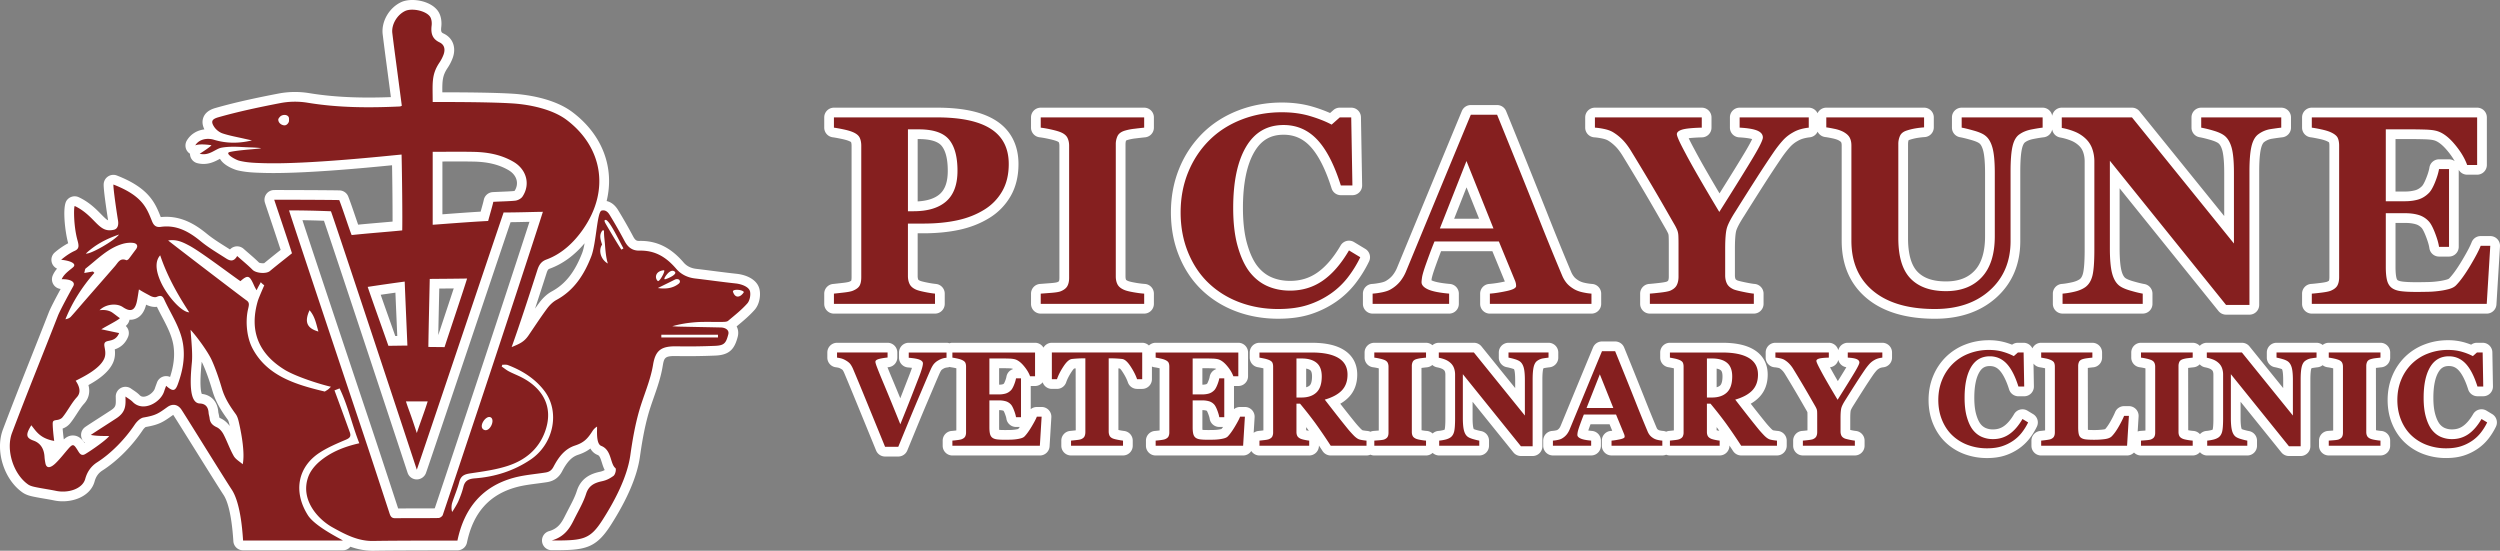
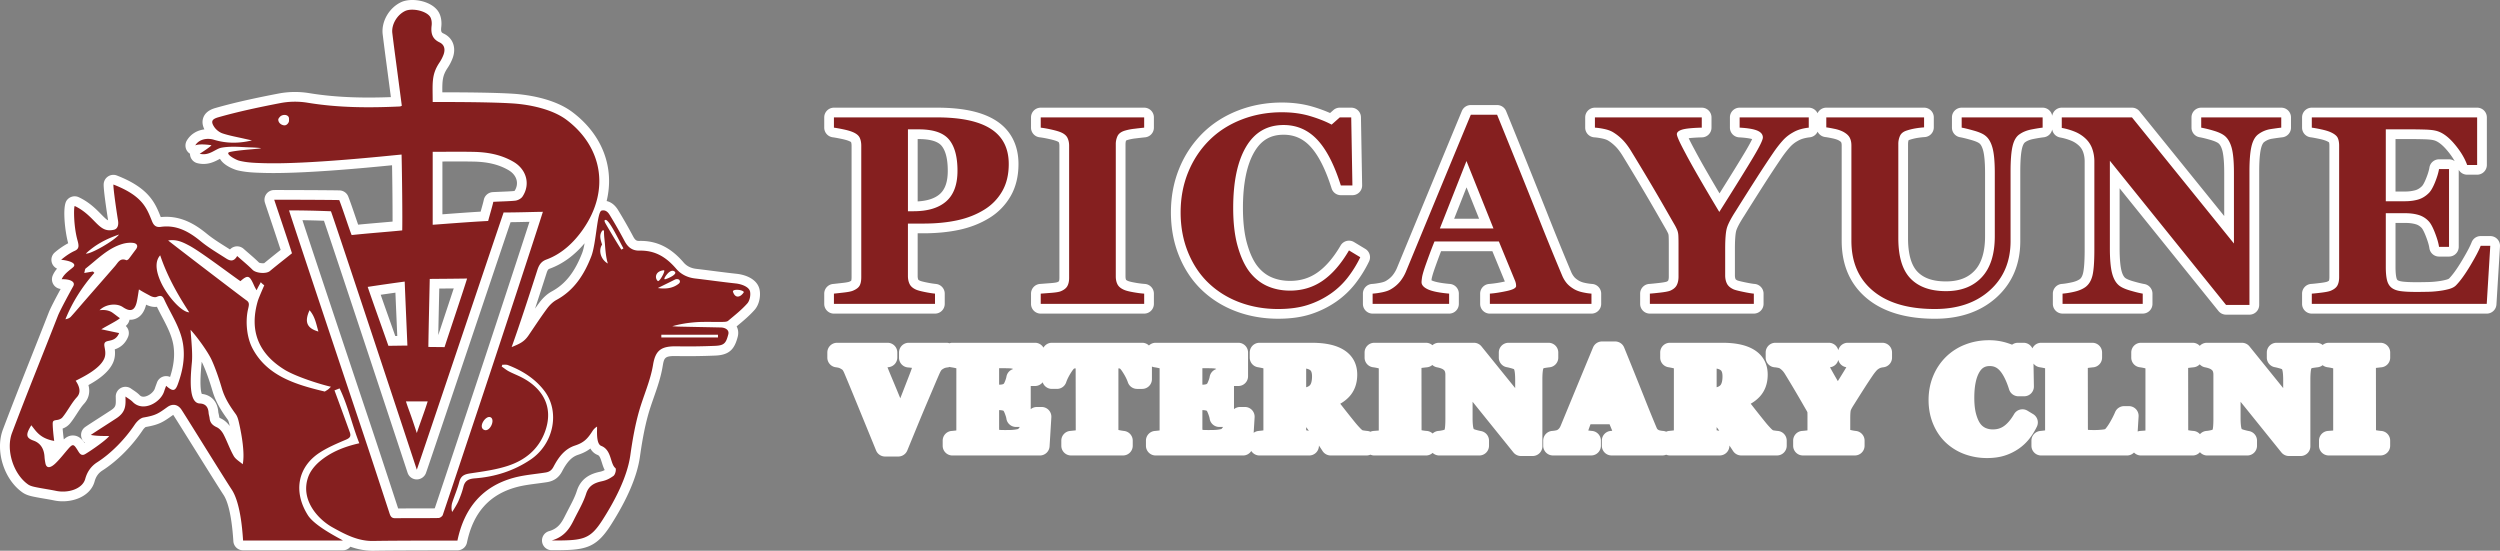
<svg xmlns="http://www.w3.org/2000/svg" xml:space="preserve" id="Layer_1" x="0" y="0" enable-background="new 0 0 379.528 83.605" version="1.1" viewBox="0 0 379.528 83.605">
  <rect x="0" y="0" width="379.528" height="83.605" fill="#808080" stroke="none" />
  <style>.st0{fill:#fff}.st1{fill:#851f1f}</style>
  <g>
    <g>
      <path d="M56.531 83.605c-1.188 0-2.286-.234-3.337-.607a1.472 1.472 0 0 1-1.147.548H36.9a1.474 1.474 0 0 1-1.472-1.381c-.281-4.376-.964-6.236-1.488-7.027-.607-.917-2.655-4.198-4.462-7.092-1.431-2.292-2.91-4.662-3.164-5.038l-.02-.027-.033.022-.099.071c-1.424 1.022-2.032 1.402-4.054 1.755a1.86 1.86 0 0 0-.442.475c-1.652 2.463-3.881 4.694-6.116 6.122-.605.386-.984.917-1.19 1.669-.666 2.424-3.699 3.382-6.128 2.879-.491-.102-.987-.186-1.482-.27-.52-.089-1.04-.178-1.556-.284-.499-.103-1.183-.243-1.777-.658C.591 72.784-.769 68.403.446 65.194c1.571-4.149 2.905-7.51 4.317-11.068.834-2.102 1.695-4.271 2.648-6.712.273-.7 1.148-2.351 1.798-3.548a1.474 1.474 0 0 1-1.204-2.043c.168-.397.402-.742.658-1.04a1.476 1.476 0 0 1-.338-2.465 11.218 11.218 0 0 1 2.026-1.391 2.888 2.888 0 0 1-.021-.079c-.446-1.621-.885-5.365-.235-6.372a1.478 1.478 0 0 1 1.869-.535c1.591.749 2.628 1.808 3.385 2.581.17.173.327.334.478.476.263.248.437.383.586.448-.167-1.052-.736-4.737-.67-5.547a1.475 1.475 0 0 1 2.005-1.254c4.886 1.899 5.809 4.196 6.623 6.222l.037.092c3.052-.328 5.336 1.174 6.999 2.535.884.724 1.869 1.344 2.912 2.001l.596.376a1.476 1.476 0 0 1 2.063-.102c.251.222.497.435.739.643.564.487 1.097.947 1.615 1.462.177.078.579.119.776.076a137.238 137.238 0 0 1 2.498-2.01 591.799 591.799 0 0 0-1.677-5.038c-.544-1.62-.687-2.046-.725-2.182a1.474 1.474 0 0 1 1.407-1.87c.74-.008 8.618.017 9.93.055a1.475 1.475 0 0 1 1.332.94c.341.878.736 2.037 1.084 3.06.144.423.285.836.412 1.2 1.157-.113 2.32-.213 3.427-.309.622-.054 1.226-.106 1.802-.158a478.71 478.71 0 0 0-.08-8.55c-4.291.421-13.773 1.336-19.589 1.16l-.076-.003c-1.251-.038-2.545-.078-3.88-.408-.023-.006-1.919-.549-2.579-1.73l-.067.036c-.742.399-1.862 1.002-3.363.63a1.477 1.477 0 0 1-1.12-1.433 1.495 1.495 0 0 1-.333-.285c-.427-.486-.467-1.202-.129-1.753.632-1.029 1.626-1.533 2.65-1.661-.218-.435-.425-1.086-.164-1.792.384-1.041 1.488-1.355 1.904-1.473 3.263-.929 6.647-1.622 9.528-2.178a13.37 13.37 0 0 1 4.605-.065c4.437.736 8.859.742 12.436.611l-.65-4.922a375.37 375.37 0 0 1-.595-4.615c-.232-1.928.97-4.025 2.796-4.879 1.51-.706 4.359-.267 5.53 1.254.694.902.613 2.112.572 2.462-.098.834.047.903.365 1.055 1.393.661 1.932 2.105 1.374 3.678a7.204 7.204 0 0 1-.804 1.567c-.759 1.146-.795 1.937-.776 3.67 3.183.001 7.923.034 10.775.218 1.733.112 6.076.607 8.974 2.791 4.601 3.467 6.413 8.491 5.192 13.499.565.126 1.213.495 1.757 1.397a77.99 77.99 0 0 1 2.296 4.026c.32.596.571.631.888.629 2.624-.065 4.781.985 6.753 3.283.464.541 1.108.863 1.913.957.808.095 1.68.206 2.562.319 1.218.156 2.457.314 3.573.433 1.489.159 3.186.883 3.484 2.441.164.861-.004 2.179-.764 3.037-.81.914-1.731 1.679-2.623 2.419l-.104.086c.25.476.31 1.024.165 1.578-.451 1.732-1.143 2.754-3.345 2.851a98.613 98.613 0 0 1-5.917.076c-1.809-.034-1.911.218-2.132 1.552-.279 1.682-.821 3.232-1.346 4.732-.299.855-.581 1.662-.816 2.489-.65 2.281-1.029 4.671-1.287 6.499-.415 2.945-1.902 6.437-4.419 10.378-2.346 3.674-4.025 3.832-8.99 3.826a1.477 1.477 0 0 1-.393-2.896c1.484-.416 1.989-1.432 2.524-2.508l.493-.959c.477-.909.927-1.768 1.205-2.642.662-2.076 2.311-2.651 3.494-2.903.279-.059.494-.134.737-.267-.192-.364-.313-.753-.427-1.116-.243-.773-.375-1.066-.635-1.166a2.107 2.107 0 0 1-1.111-.986c-.498.391-1.096.705-1.884.963-.931.304-1.651 1.051-2.407 2.498-.494.945-1.242 1.484-2.285 1.648-.503.079-1.009.145-1.515.211-1.104.144-2.146.28-3.132.548-4.112 1.116-6.57 3.869-7.517 8.418a1.477 1.477 0 0 1-1.445 1.175h-.189c-5.821.001-10.394.018-12.555.058-.058-.002-.113-.001-.169-.001zM45.913 33.428c1.899 5.777 7.707 23.186 10.157 30.496 1.253 3.74 2.481 7.489 3.709 11.237l.665 2.031c1.852-.015 3.705.002 5.556-.018 1.03-3.055 2.047-6.113 3.064-9.172.605-1.819 1.21-3.638 1.817-5.456 2.951-8.832 7.737-23.42 9.498-28.872l-.031.001c-.936.022-1.958.047-2.837.054-.89 2.621-3.333 9.88-5.709 16.939-5.281 15.687-7.056 20.951-7.163 21.208a1.503 1.503 0 0 1-1.428.906 1.476 1.476 0 0 1-1.341-1.031c-.083-.263-10.62-32.182-12.689-38.239-.954-.033-2.079-.065-3.268-.084zm20.635 43.737h-.002.002zM11.059 66.109c.047 0 .095.002.143.006.806.063 1.285.62 1.633 1.141l.065-.043a1.477 1.477 0 0 1 .03-2.385c.329-.234 1.27-.84 2.266-1.481.656-.423 1.297-.835 1.681-1.09.734-.487.726-.778.698-1.863l-.004-.161a1.476 1.476 0 0 1 2.347-1.225c.103.075.208.145.313.215.303.203.646.432.965.758.153.156.39.321.872.207.683-.162 1.295-.756 1.44-1.209.064-.202.137-.402.217-.617l.104-.286a1.477 1.477 0 0 1 1.99-.851c.554-1.702.724-3.173.537-4.59-.211-1.596-.968-3.038-1.77-4.564a50.663 50.663 0 0 1-.764-1.494c-.692.091-1.335-.173-1.64-.327-.271 1.103-.804 1.821-1.588 2.135-.297.119-.609.17-.933.158a1.53 1.53 0 0 1-.223.556c-.091.14-.199.263-.343.389a1.475 1.475 0 0 1 .355 1.633c-.503 1.233-1.377 1.704-2.026 1.914.064.525.072 1.221-.227 1.942-.65 1.568-2.381 2.717-3.774 3.482.38 1.387-.207 2.344-.679 2.853-.348.375-.691.905-1.055 1.465-.338.521-.687 1.06-1.084 1.537a2.56 2.56 0 0 1-1.094.745c.034.459.091.999.174 1.653.359-.329.802-.603 1.374-.603zm11.073-1.294zm8.503-5.017c1.453.159 2.402 1.193 2.506 2.771.006.066.027.133.042.201.044.19.085.381.104.574-.006.036.046.09.247.183.606.281 1.05.75 1.345 1.151l-.004-.019c-.072-.324-.169-.769-.284-.926-.89-1.226-1.804-2.575-2.336-4.391-.272-.93-.827-2.699-1.479-4.108a5.86 5.86 0 0 0-.159-.313 8.61 8.61 0 0 1-.02.244c-.307 3.154-.118 4.253.038 4.633zm-.281 2.94zm27.44-17.988c.439 1.259.884 2.511 1.323 3.748.301.846.599 1.684.89 2.513l.3-.005h.003l-.118-2.739a1659.6 1659.6 0 0 1-.164-3.838c-.737.103-1.49.211-2.234.321zm8.892-.945-.044 1.993c-.037 1.669-.077 3.455-.107 5.072l.801-2.416a1082.6 1082.6 0 0 0 1.544-4.668c-.747.008-1.365.013-1.986.017l-.208.002zm42.909 3.761-.007.006.007-.006zm.351-.182zM88.749 36.928c-1.546 1.841-3.318 3.135-5.284 3.856-.192.07-.308.113-.486.668-.643 2.005-1.226 3.8-1.754 5.399.207-.294.418-.586.632-.876.394-.532 1.046-1.266 1.919-1.739 2.048-1.111 3.468-2.909 4.603-5.831.143-.365.263-.889.37-1.477zM28.847 45.95zm5.805-7.708zm-14.917-.108.001.001-.001-.001zm-3.267-4.236zm50.695-9.379v8.015c1.631-.122 3.904-.293 5.804-.404l.038-.134c.189-.671.368-1.305.442-1.659a1.474 1.474 0 0 1 1.356-1.17c.326-.02.749-.037 1.194-.055.747-.03 1.595-.064 2.059-.116a.48.48 0 0 0 .08-.04c.316-.508.418-1.053.296-1.583-.142-.612-.575-1.157-1.22-1.535-1.446-.848-3.133-1.263-5.307-1.307a163.663 163.663 0 0 0-4.201-.016c-.179.003-.359.003-.541.004zm-54.418 7.157zm22.481-7.164c-.001 0-.001 0 0 0-.001 0-.001 0 0 0zm7.204-5.874.001.003-.001-.003zM64.033 3.306z" class="st0" />
      <path d="M34.9 23.073c1.53-.345 4.717-.464 4.725-.591-.965-.105-1.939-.105-2.907-.164-1-.061-2.117-.074-3.084.102-.948.173-1.854 1.286-3.317.922.376-.235 1.664-1.074 1.782-1.292-.255-.046-1.805-.268-2.462.025.608-.99 1.87-1.153 2.839-.858 1.887.575 3.801.578 5.777.096-.394-.087-.789-.169-1.181-.26-1.095-.254-2.211-.446-3.274-.797-.489-.162-.993-.559-1.279-.99-.567-.853-.318-1.194.653-1.47 3.044-.866 6.248-1.54 9.404-2.149a11.795 11.795 0 0 1 4.084-.058c4.668.774 9.352.794 14.052.574.087-.004.171-.061.288-.106l-.609-4.624c-.28-2.134-.575-4.266-.832-6.403-.157-1.309.733-2.794 1.956-3.366.976-.457 3.051-.071 3.736.818.262.34.329.934.276 1.388-.134 1.133.054 2.017 1.197 2.56.784.372.883 1.1.616 1.851a5.811 5.811 0 0 1-.644 1.245c-1.234 1.864-1.008 3.143-1.008 5.963.421 0 8.179-.043 12.143.213 2.601.168 6.025.872 8.182 2.497 5.361 4.039 6.671 10.592 2.524 16.576-1.395 2.013-3.234 3.762-5.578 4.622-.791.29-1.132.82-1.383 1.602-1.162 3.623-2.731 8.441-3.903 11.695 1.116-.469 1.858-.738 2.554-1.76.932-1.367 1.836-2.755 2.819-4.084.381-.515.879-1.017 1.435-1.319 2.701-1.464 4.221-3.88 5.276-6.594.774-1.992.869-6.778 1.574-6.965.746-.198 1.13.501 1.275.739a75.168 75.168 0 0 1 2.24 3.931c.489.909 1.169 1.428 2.22 1.405 2.378-.052 4.051.962 5.601 2.768.728.848 1.72 1.328 2.863 1.461 1.927.225 4.221.548 6.15.753.861.091 2.046.496 2.19 1.251.107.56-.054 1.369-.419 1.781-.864.975-1.907 1.796-2.912 2.639-.186.156-.531.162-.804.168-1 .022-2.926-.035-3.922.033-1.255.086-2.504.265-3.754.626.341.019.681.049 1.022.056 2.115.046 4.231.083 6.346.13.661.015 1.315.364 1.139 1.039-.345 1.324-.603 1.688-1.982 1.749-1.94.085-3.885.109-5.826.075-2.331-.041-3.242.546-3.614 2.786-.408 2.461-1.453 4.698-2.125 7.057-.622 2.183-1.011 4.445-1.329 6.697-.473 3.349-2.414 6.99-4.202 9.79-1.937 3.034-2.96 3.162-7.741 3.145 2.328-.652 3.013-2.434 3.616-3.607.585-1.137 1.23-2.268 1.615-3.476.383-1.202 1.197-1.652 2.395-1.908.684-.146 1.142-.379 1.732-.792.344-.241.475-1.086.321-1.205-.814-.631-.545-2.752-2.157-3.373-.82-.316-.601-2.431-.633-2.927a2.138 2.138 0 0 0-.686.667c-.759 1.204-1.339 1.778-2.664 2.211-1.591.52-2.522 1.814-3.256 3.217-.286.547-.65.787-1.206.874-1.605.252-3.247.37-4.805.793-4.826 1.31-7.556 4.646-8.575 9.541-.575 0-9.138-.009-12.771.058-2.236.041-4.113-.895-6.248-2.096-2.182-1.228-4.902-4.209-3.612-7.679.318-.856.985-1.676 1.693-2.277 1.69-1.433 3.721-2.259 6.043-2.78-1.105-2.785-1.71-5.679-2.992-8.326-.155.047-.624.249-.779.295a764.856 764.856 0 0 1 2.326 6.362c.209.585.041.858-.565 1.116-1.373.585-2.773 1.173-4.016 1.982-3.292 2.143-4.061 5.897-1.78 9.498 1.132 1.787 5.316 3.748 5.307 3.845H36.903c-.127-1.988-.471-5.848-1.73-7.747-1.1-1.66-7.046-11.271-7.634-12.141-.524-.776-1.337-.95-2.135-.378-1.339.96-1.718 1.259-3.627 1.586-.502.095-1.023.627-1.335 1.093-1.429 2.13-3.503 4.307-5.684 5.7-.916.585-1.517 1.425-1.819 2.522-.423 1.538-2.603 2.198-4.406 1.825-1.008-.209-2.031-.348-3.04-.555-.423-.087-.887-.183-1.228-.422C2.02 71.976.859 68.27 1.828 65.711c2.496-6.591 4.396-11.2 6.96-17.766.339-.869 1.88-3.682 2.334-4.5.391-.706-.57-1.102-1.756-1.052.367-.868 1.378-1.484 1.757-1.846.527-.503-.354-.96-1.84-1.11.802-.681 1.531-1.121 2.054-1.353.72-.319.648-.797.418-1.633-.585-2.125-.58-4.929-.418-5.181 1.702.802 2.687 2.05 3.481 2.796.768.722 1.397 1.067 2.486.81.564-.133.722-.735.613-1.397-.249-1.507-.743-4.94-.7-5.466 4.426 1.72 5.053 3.574 5.863 5.581.266.658.629.945 1.332.847 2.407-.338 4.278.726 6.064 2.189 1.197.981 2.552 1.775 3.861 2.614.536.343 1.136.567 1.666-.377.836.742 1.628 1.381 2.342 2.098.512.514 2.065.657 2.628.183.977-.821 2.751-2.205 3.351-2.695-.669-2.143-2.61-7.829-2.694-8.132.783-.008 8.615.018 9.871.055.637 1.639 1.473 4.313 1.881 5.31 2.678-.285 5.499-.487 7.679-.707.048-1.931-.024-8.236-.097-11.516-2.196.196-14.27 1.514-20.988 1.307-1.237-.038-2.44-.069-3.649-.368-.548-.13-2.344-1.122-1.427-1.329zm56.501 14.06c-.618.965-.132 2.322.876 2.874-.265-.864-.359-1.838-.437-2.902-.049-.667-.154-1.291-.146-1.976.003-.218-.188-.227-.318-.032-.447.673-.182 1.351.025 2.036zm-51.283 6.176c-.251-.183-.251-.183-.53-.467-.13.301-.367.623-.624 1.221-.378-.569-.401-.809-.725-1.407-.435-.804-.751-.856-1.738.028-1.317-.884-6.074-4.513-7.812-5.42-.916-.479-1.859-.97-3.164-.757.722.599 11.289 8.68 11.899 9.096.51.348.365.753.227 1.362-.424 1.858-.183 4.274.669 5.899 2.214 4.226 6.6 5.53 10.987 6.579.674-.41.506-.326.934-.73-1.552-.341-5.336-1.535-7.046-2.59-3.981-2.457-5.362-5.94-4.061-10.418.127-.44.715-1.773.984-2.396zm3.763-11.373c.08.389 7.946 23.973 10.789 32.456 1.506 4.494 2.975 8.999 4.452 13.503.145.443.287.783.87.776 2.193-.025 4.386.004 6.579-.031.224-.004.576-.251.647-.46 1.706-5.05 3.374-10.113 5.063-15.168 3.361-10.058 9.452-28.643 10.132-30.855-1.441.01-4.367.12-5.955.092-.509 1.424-12.984 38.584-13.182 39.057-.242-.769-12.372-37.475-13.036-39.233a168.173 168.173 0 0 0-6.359-.137zM18.085 50.562c-.725 1.777-2.425.65-2.236 1.976.059.414.286 1.151-.013 1.871-.661 1.595-3.233 2.822-4.346 3.39.643.954.812 1.817.173 2.507-.796.858-1.441 2.16-2.191 3.063-.169.203-.501.342-.764.379-.621.086-.722.133-.705.705.016.574.077 1.323.225 2.484-2.196-.387-2.77-1.524-3.475-2.378-.861 1.386-.847 1.909.333 2.328 1.126.399 1.613 1.326 1.676 2.493.017.311.07.621.128.928.173.915.842.694 1.527.037.674-.647 1.247-1.399 1.86-2.108.771-.892.886-.883 1.508.117.267.429.533.952 1.161.576 1.044-.625 3.277-2.199 3.629-2.739-.984 0-1.911.008-2.791-.16.515-.365 2.97-1.923 3.908-2.544 1.479-.98 1.384-2.047 1.355-3.289.376.276.785.498 1.095.815 1.584 1.618 4.239.089 4.772-1.588.087-.272.191-.538.304-.854 1.012.888 1.381.849 1.785-.26.689-1.889 1.085-3.825.814-5.872-.342-2.589-1.842-4.679-2.884-6.965-.289-.634-.589-.646-1.162-.4-.258.111-.697-.014-.976-.17-.528-.295-.959-.499-1.706-.966-.14.833-.185 1.234-.312 1.829-.302 1.413-.972 1.641-2.134.851-.941-.64-2.618-.451-3.529.478.573-.067 1.113-.051 1.703.219.307.14 1.103.822 1.383.978-.19.292-2.119 1.244-2.821 1.703.673.129 2.034.437 2.706.566zm47.603-16.439c1.267-.087 5.651-.441 8.418-.577.29-1.075.655-2.285.785-2.906.894-.054 2.527-.087 3.329-.177.394-.044.892-.306 1.104-.626 1.227-1.852.617-4.108-1.367-5.271-1.858-1.089-3.908-1.466-6.023-1.509-2.113-.043-4.009-.01-6.246-.01v11.076zm-28.84 36.356c.349-1.665-.175-4.53-.512-6.05-.119-.539-.238-1.133-.55-1.563-.94-1.295-1.672-2.432-2.114-3.94-.4-1.364-.958-3.021-1.556-4.313-.548-1.185-2.133-3.398-3.184-4.544.068 1.178.335 3.537.197 4.951-.268 2.743-.431 6.088 1.14 6.232.919.012 1.341.53 1.399 1.413.018.278.122.55.151.828.072.699.452 1.074 1.094 1.372.421.195.797.648 1.02 1.076.56 1.075.952 2.241 1.552 3.29.292.509.899.838 1.363 1.248zm34.064-28.195c-2.697.04-3.786.04-5.672.059-.057 2.866-.168 7.243-.211 10.328l2.461.026c.519-1.631 2.707-8.11 3.422-10.413zm-15.092 1.27c1.038 3.04 2.138 6.057 3.143 8.939.576.008 1.951-.029 2.885-.029-.128-3.116-.294-6.757-.41-9.717-1.694.226-3.711.514-5.618.807zm-41.715-2.34.223.207c-1.851 2.118-3.347 4.44-4.395 7.049.354-.067.642-.187.832-.396.773-.854 1.513-1.737 2.27-2.605 1.475-1.693 2.956-3.381 4.429-5.077.453-.522.76-1.289 1.706-.895.086.036.293-.088.375-.191.368-.463.703-.952 1.066-1.419.432-.554.172-.934-.378-1.008-.535-.072-1.127-.002-1.65.153-2.233.66-3.8 2.342-5.565 3.715-.138.107-.136.392-.231.697l1.318-.23zm62.163 14.151-.109.275c.363.248.706.534 1.092.737.608.32 1.255.565 1.868.875 3.26 1.649 5.057 4.571 3.558 8.441-1.001 2.585-3.002 4.165-5.506 5.001-1.847.617-3.825.878-5.764 1.167-.872.13-1.428.346-1.673 1.268-.288 1.082-.732 2.123-1.084 3.189-.087.265-.181.899-.005 1.403.259-.39.752-1.192.935-1.614.308-.713.585-1.45.77-2.203.237-.96.81-1.214 1.755-1.286 3.041-.231 5.901-1.134 8.436-2.841 3.53-2.376 4.519-7.283 2.093-10.454-1.414-1.849-3.355-3.07-5.528-3.9-.249-.096-.556-.042-.838-.058zM24.318 38.76c-.772.856-.71 2.237.059 3.971.927 2.092 3.144 4.66 4.349 4.683-1.888-2.898-3.38-5.613-4.408-8.654zm37.309 22.18c.505 1.569.468 1.184 1.65 4.804.414-1.288 1.138-3.156 1.65-4.805l-3.3.001zM48.34 50.333c-.333-1.095-.493-2.258-1.347-3.234-.809 1.758-.417 2.735 1.347 3.234zm-30.27-14.73c-1.969.676-3.59 1.53-5.034 2.888.634.173 4.379-1.979 5.034-2.888zm82.327 15.213v.414h8.601v-.414h-8.601zM43.793 17.723c-.265-.392-.976-.344-1.294.007-.177.195-.252.33-.253.41-.006.544.522.886.949.89.392.003.694-.466.681-.7-.01-.167.045-.418-.083-.607zm48.148 15.66c-.33-.001-.073.438.012.587.476.83 2.03 3.453 2.387 3.93.042-.048.263-.142.305-.19-.807-1.476-2.156-4.325-2.704-4.327zM73.438 65.23c.888.494 1.794-1.48 1.054-1.874-.71-.379-1.919 1.393-1.054 1.874zm26.428-21.502c1.31.196 2.372-.018 3.17-.659.264-.212.2-.436.085-.579-.054-.068-.346-.209-.695-.031-.855.438-1.472.726-2.56 1.269zm2.607-2.444c-.266-.312-.664-.185-1.001.127-.303.28-.901 1.094-.447.971.502-.136 1.758-.733 1.448-1.098zm10.458 3.051c-.267-.416-1.804-.481-1.653-.029.38 1.137 1.235.75 1.653.029zm-12.149-3.304c-1.291.112-1.429 1.153-.934 1.621.256.241 1.272-1.65.934-1.621z" class="st1" />
    </g>
    <g>
      <g>
        <path d="M141.946 47.61c.815 0 1.476-.661 1.476-1.476v-1.556c0-.76-.577-1.396-1.333-1.469a14.142 14.142 0 0 1-1.369-.218c-.692-.139-.956-.229-1.015-.253-.212-.089-.282-.16-.285-.16-.071-.141-.108-.334-.108-.575v-6.485h.839c2.011 0 3.858-.179 5.49-.532 1.695-.367 3.232-.974 4.567-1.805a9.341 9.341 0 0 0 3.226-3.324c.785-1.371 1.183-3.004 1.183-4.853 0-2.876-1.172-5.15-3.391-6.578-2.071-1.332-5.015-1.98-8.999-1.98h-15.623c-.815 0-1.476.661-1.476 1.476v1.556c0 .741.55 1.368 1.285 1.463.185.024.558.084 1.281.232.647.133 1.011.258 1.205.341.201.086.287.147.29.14.059.136.089.328.089.558v19.973c0 .302-.035.463-.055.532a1.619 1.619 0 0 1-.317.163c-.008.003-.217.082-.934.164-.631.072-1.138.129-1.52.168a1.476 1.476 0 0 0-1.324 1.468v1.556c0 .815.661 1.476 1.476 1.476h15.342zm-2.635-26.497h.18c1.186 0 2.747.176 3.445 1.015.627.754.946 2.03.946 3.795 0 1.66-.395 2.816-1.207 3.533-.75.663-1.88 1.038-3.364 1.12v-9.463zM157.995 47.61h15.703c.815 0 1.476-.661 1.476-1.476v-1.556c0-.78-.607-1.426-1.386-1.473a13.604 13.604 0 0 1-1.462-.19c-.738-.129-.998-.225-1.069-.256-.214-.09-.291-.161-.296-.161v.001c-.063-.121-.096-.306-.096-.534V21.911c0-.247.038-.449.077-.557 0 0 .053-.045.197-.093a6.88 6.88 0 0 1 1.242-.249 72.886 72.886 0 0 1 1.465-.166 1.475 1.475 0 0 0 1.329-1.468v-1.556c0-.815-.661-1.476-1.476-1.476h-15.703c-.815 0-1.476.661-1.476 1.476v1.556c0 .748.56 1.378 1.303 1.465.4.047.893.136 1.467.264.704.157 1.037.275 1.166.329.197.083.279.161.272.142.068.138.102.318.102.533v20.072c0 .351-.066.498-.067.507-.001.001-.066.07-.277.156-.009.003-.235.081-1.015.14l-1.583.119a1.476 1.476 0 0 0-1.367 1.472v1.556a1.473 1.473 0 0 0 1.474 1.477zM182.465 44.045c1.482 1.411 3.242 2.501 5.232 3.241 1.965.731 4.099 1.101 6.341 1.101 1.875 0 3.542-.232 4.955-.691a14.683 14.683 0 0 0 3.868-1.908 13.32 13.32 0 0 0 2.85-2.681 18.805 18.805 0 0 0 2.124-3.41 1.475 1.475 0 0 0-.562-1.91l-1.716-1.038a1.477 1.477 0 0 0-2.037.519c-1.082 1.853-2.274 3.24-3.544 4.121-1.213.843-2.564 1.253-4.13 1.253-1.059 0-2.029-.195-2.882-.579-.83-.374-1.537-.955-2.149-1.76-.607-.822-1.115-1.955-1.51-3.368-.406-1.455-.613-3.262-.613-5.368 0-3.697.588-6.568 1.748-8.532 1.04-1.762 2.448-2.582 4.429-2.582 1.596 0 2.913.575 4.028 1.757 1.234 1.309 2.329 3.459 3.253 6.39a1.476 1.476 0 0 0 1.407 1.032h1.756a1.476 1.476 0 0 0 1.475-1.502l-.18-10.336a1.475 1.475 0 0 0-1.475-1.45h-1.736c-.361 0-.709.132-.979.372l-.498.442a21.51 21.51 0 0 0-2.609-.951c-1.421-.425-3.007-.641-4.713-.641-2.341 0-4.575.407-6.64 1.209-2.083.81-3.898 1.972-5.393 3.454a16.028 16.028 0 0 0-3.549 5.355c-.834 2.04-1.257 4.281-1.257 6.662 0 2.394.42 4.629 1.248 6.645.831 2.03 1.996 3.764 3.458 5.154zM206.905 44.578v1.556c0 .815.661 1.476 1.476 1.476h11.612c.815 0 1.476-.661 1.476-1.476v-1.556c0-.764-.584-1.403-1.346-1.47-1.735-.153-2.453-.39-2.728-.517l-.084-.041.027-.201c.015-.109.083-.458.379-1.337a95.321 95.321 0 0 1 1.054-2.879h7.786l1.896 4.602a17.753 17.753 0 0 1-2.383.372 1.476 1.476 0 0 0-1.367 1.472v1.556c0 .815.661 1.476 1.476 1.476h15.423c.815 0 1.476-.661 1.476-1.476v-1.556c0-.777-.603-1.421-1.377-1.472a7.938 7.938 0 0 1-1.123-.169 3.046 3.046 0 0 1-.855-.306c-.424-.252-.64-.461-.748-.593a3.072 3.072 0 0 1-.442-.729 440.804 440.804 0 0 1-3.758-9.226 2022.594 2022.594 0 0 0-6.13-15.216 1.476 1.476 0 0 0-1.367-.92h-3.991c-.597 0-1.134.36-1.363.91-1.876 4.523-3.589 8.661-5.139 12.412l-4.647 11.254a4.77 4.77 0 0 1-.721 1.268c-.269.33-.592.603-1.024.857-.095.059-.327.174-.821.275-.481.098-.911.16-1.28.182a1.473 1.473 0 0 0-1.387 1.472zm15.731-16.136 1.907 4.764h-3.787l1.88-4.764zM242.031 20.85c.345.023.743.081 1.182.171.365.076.665.179.865.289.374.218.751.511 1.122.871.37.36.753.859 1.137 1.479a407.748 407.748 0 0 1 2.723 4.512 329.88 329.88 0 0 1 2.962 5.088l.879 1.529c.24.417.337.644.365.721.011.031.047.15.057.405.013.316.019.683.019 1.1v4.988c0 .334-.059.52-.103.608a.695.695 0 0 1-.225.149c-.025.009-.267.095-1.107.191-.671.077-1.186.128-1.544.154a1.475 1.475 0 0 0-1.37 1.472v1.556c0 .815.661 1.476 1.476 1.476h15.783c.815 0 1.476-.661 1.476-1.476v-1.556c0-.771-.594-1.412-1.363-1.471-.193-.015-.598-.069-1.428-.242-.961-.201-1.145-.278-1.135-.272-.21-.093-.298-.174-.31-.191-.075-.151-.113-.352-.113-.597v-4.01c0-1.772.123-2.485.196-2.752.07-.257.315-.883 1.172-2.211a585.71 585.71 0 0 1 3.09-4.886 165.223 165.223 0 0 1 2.689-4.074c.39-.562.792-1.075 1.194-1.526a4.498 4.498 0 0 1 1.175-.94c.255-.151.527-.27.808-.355a5.936 5.936 0 0 1 1.053-.206 1.471 1.471 0 0 0 1.177-.86 1.47 1.47 0 0 0 1.138.818c.276.034.652.102 1.115.199.38.081.691.18.894.281.332.175.417.294.417.294.06.112.092.283.092.496v14.486c0 3.705 1.295 6.652 3.848 8.76 2.469 2.038 5.933 3.071 10.297 3.071 3.817 0 6.955-1.08 9.326-3.211 2.417-2.172 3.642-5.058 3.642-8.58V26.062c0-1.607.09-2.801.269-3.549.109-.456.274-.794.481-.931.318-.224.74-.387 1.256-.487.68-.131 1.198-.215 1.539-.251a1.475 1.475 0 0 0 1.299-1.199c.095.607.56 1.103 1.18 1.221a8.6 8.6 0 0 1 1.76.515c.441.189.82.441 1.16.77.274.266.471.578.602.953.151.433.227.904.227 1.4v13.408c0 2.125-.134 3.113-.246 3.566-.109.44-.278.74-.486.895-.292.207-.683.366-1.163.475-.598.136-1.127.223-1.571.257-.769.059-1.363.7-1.363 1.471v1.556c0 .815.661 1.476 1.476 1.476h12.171c.815 0 1.476-.661 1.476-1.476v-1.556c0-.719-.518-1.333-1.227-1.454-.412-.071-.989-.213-1.716-.423-.801-.231-1.1-.429-1.195-.506-.235-.19-.431-.573-.567-1.105-.129-.505-.283-1.504-.283-3.395v-9.105l15.013 18.631c.28.348.703.55 1.149.55h3.552c.815 0 1.476-.661 1.476-1.476V26.062c0-1.569.091-2.746.269-3.501.117-.493.292-.855.487-.998a2.708 2.708 0 0 1 1.224-.507 35.757 35.757 0 0 1 1.529-.211 1.476 1.476 0 0 0 1.319-1.467v-1.556c0-.815-.661-1.476-1.476-1.476H334.17c-.815 0-1.476.661-1.476 1.476v1.556c0 .719.518 1.333 1.226 1.454.409.07.973.209 1.675.412.747.216 1.079.423 1.196.516.241.196.443.572.583 1.087.131.482.287 1.465.287 3.412v6.537l-12.857-15.902a1.474 1.474 0 0 0-1.148-.548H313c-.738 0-1.344.543-1.453 1.25a1.472 1.472 0 0 0-1.453-1.25h-12.291c-.815 0-1.476.661-1.476 1.476v1.556c0 .728.532 1.348 1.251 1.458.161.025.588.11 1.634.402.948.265 1.222.48 1.296.541.214.167.41.541.551 1.052.135.491.296 1.486.296 3.43v9.597c0 2.342-.53 4.098-1.576 5.219-1.033 1.107-2.459 1.646-4.36 1.646-1.952 0-3.365-.479-4.319-1.466-.954-.986-1.438-2.702-1.438-5.099V21.872c0-.251.04-.459.078-.575 0 0 .043-.034.177-.077a7.798 7.798 0 0 1 1.124-.277c.388-.064.775-.109 1.149-.133a1.477 1.477 0 0 0 1.383-1.473v-1.516c0-.815-.661-1.476-1.476-1.476h-14.845c-.589 0-1.094.348-1.33.847a1.473 1.473 0 0 0-1.33-.847h-10.495c-.815 0-1.476.661-1.476 1.476v1.556c0 .784.613 1.431 1.396 1.474 1.077.058 1.666.173 1.98.266-.16.341-.467.933-1.056 1.925-.769 1.294-2.077 3.414-3.898 6.315a256.82 256.82 0 0 1-1.894-3.237 105.399 105.399 0 0 1-1.963-3.53 41.005 41.005 0 0 1-.827-1.605c.395-.051 1.027-.105 2.03-.132a1.475 1.475 0 0 0 1.436-1.475v-1.556c0-.815-.661-1.476-1.476-1.476h-16.222c-.815 0-1.476.661-1.476 1.476v1.556a1.477 1.477 0 0 0 1.38 1.472zM350.957 47.61h26.557c.78 0 1.425-.607 1.473-1.386l.539-8.819a1.474 1.474 0 0 0-1.473-1.566h-1.457c-.613 0-1.162.379-1.379.952-.152.399-.529 1.204-1.464 2.77-.735 1.231-1.389 2.142-1.958 2.723-.001.001-.093.086-.407.172-.414.113-.868.2-1.376.26-.434.059-.954.095-1.547.106-.64.013-1.189.02-1.646.02-.926 0-1.653-.035-2.163-.106-.438-.061-.618-.168-.67-.207-.028-.021-.113-.087-.177-.34-.066-.259-.144-.757-.144-1.662v-6.685h1.437c.637 0 1.193.069 1.651.207.343.103.634.29.892.571.042.045.269.322.64 1.28.285.738.461 1.337.525 1.783a1.475 1.475 0 0 0 1.461 1.267h1.516c.815 0 1.476-.661 1.476-1.476V25.782c.26.451.744.738 1.278.738h1.516c.815 0 1.476-.661 1.476-1.476v-7.223c0-.815-.661-1.476-1.476-1.476h-25.1c-.815 0-1.476.661-1.476 1.476v1.556c0 .744.554 1.372 1.293 1.464.271.034.706.114 1.293.238.641.136.977.258 1.155.34.197.089.304.16.354.197.024.083.055.238.055.493v19.973c0 .362-.067.518-.063.518-.001.001-.071.076-.287.167-.023.009-.242.091-.991.185-.606.076-1.086.127-1.439.152a1.475 1.475 0 0 0-1.37 1.472v1.556c0 .817.661 1.478 1.476 1.478zm12.709-26.497h2.634c.454 0 1.029.01 1.724.029.76.021 1.167.083 1.399.137.596.127 1.288.635 2.003 1.467.5.582.91 1.158 1.229 1.723a1.469 1.469 0 0 0-.867-.282h-1.516c-.723 0-1.34.525-1.457 1.239-.075.46-.25 1.032-.52 1.698-.339.837-.562 1.086-.604 1.127-.316.316-.644.52-1.002.623a5.734 5.734 0 0 1-1.586.201h-1.437v-7.962z" class="st0" />
        <path d="M153.139 24.904c0 1.596-.329 2.97-.988 4.12a7.835 7.835 0 0 1-2.724 2.803c-1.197.745-2.564 1.284-4.1 1.616-1.536.333-3.262.499-5.178.499h-2.315v7.961c0 .479.09.895.269 1.247.18.352.522.636 1.028.848.266.107.698.219 1.297.339.599.12 1.104.2 1.516.239v1.556H126.6v-1.556c.386-.04.898-.096 1.536-.17.638-.073 1.084-.163 1.337-.269.519-.212.861-.472 1.028-.778.166-.306.249-.731.249-1.277V22.111c0-.466-.08-.868-.239-1.207-.16-.339-.506-.621-1.038-.848-.372-.16-.868-.302-1.486-.429a21.187 21.187 0 0 0-1.387-.249v-1.556h15.623c3.658 0 6.392.582 8.201 1.746 1.81 1.163 2.715 2.942 2.715 5.336zm-7.781 1.018c0-2.128-.429-3.708-1.287-4.739-.858-1.031-2.384-1.546-4.579-1.546h-1.656v12.431h.838c2.181 0 3.841-.502 4.978-1.506 1.137-1.006 1.706-2.552 1.706-4.64zM173.698 46.134h-15.703v-1.556l1.586-.12c.698-.053 1.18-.133 1.447-.239.492-.2.828-.462 1.008-.788.18-.326.269-.741.269-1.247V22.111c0-.452-.087-.851-.259-1.197-.173-.346-.512-.625-1.018-.838-.319-.133-.791-.269-1.417-.409a16.222 16.222 0 0 0-1.616-.289v-1.556h15.703v1.556c-.399.04-.898.097-1.496.17a8.345 8.345 0 0 0-1.516.309c-.519.173-.865.442-1.038.808a2.882 2.882 0 0 0-.259 1.247v20.052c0 .479.09.888.269 1.227.18.339.522.616 1.028.828.279.12.741.236 1.387.349.645.113 1.187.183 1.626.21v1.556zM194.037 46.912c-2.075 0-4.018-.336-5.826-1.009-1.809-.673-3.385-1.648-4.729-2.927-1.317-1.252-2.354-2.8-3.113-4.645-.758-1.845-1.137-3.873-1.137-6.084 0-2.198.382-4.232 1.147-6.104.765-1.871 1.839-3.493 3.222-4.865 1.357-1.345 2.986-2.387 4.888-3.127 1.902-.739 3.937-1.109 6.106-1.109 1.569 0 3 .193 4.29.579 1.29.386 2.381.818 3.272 1.297l1.237-1.097h1.736l.18 10.336h-1.756c-.997-3.16-2.192-5.479-3.587-6.958-1.395-1.48-3.096-2.22-5.102-2.22-2.498 0-4.398 1.103-5.7 3.307-1.302 2.205-1.953 5.299-1.953 9.283 0 2.252.222 4.173.667 5.766.445 1.592 1.026 2.875 1.744 3.847.771 1.013 1.681 1.755 2.731 2.228 1.05.473 2.212.709 3.488.709 1.86 0 3.517-.505 4.972-1.516 1.455-1.011 2.78-2.541 3.976-4.589l1.716 1.038a17.276 17.276 0 0 1-1.955 3.143 11.786 11.786 0 0 1-2.534 2.384 13.156 13.156 0 0 1-3.482 1.716c-1.269.41-2.769.617-4.498.617zM241.602 46.134h-15.423v-1.556c.717-.053 1.56-.183 2.529-.389.969-.206 1.454-.462 1.454-.768 0-.106-.01-.226-.03-.359a2.527 2.527 0 0 0-.17-.539l-2.416-5.866h-9.774a58.06 58.06 0 0 0-.744 1.915c-.271.732-.505 1.384-.704 1.955-.251.745-.4 1.284-.447 1.616-.047.333-.07.566-.07.698 0 .426.322.788.967 1.087.644.299 1.718.516 3.219.648v1.556H208.38v-1.556c.439-.027.935-.096 1.486-.21.552-.113.988-.269 1.307-.469a5.066 5.066 0 0 0 1.387-1.177 6.26 6.26 0 0 0 .948-1.656l4.639-11.233c1.549-3.751 3.262-7.888 5.138-12.411h3.991c2.607 6.412 4.649 11.48 6.125 15.204a441.911 441.911 0 0 0 3.771 9.258c.173.399.392.762.658 1.087.266.326.645.636 1.137.928.372.213.805.372 1.297.479.492.107.938.173 1.337.2v1.558zm-14.878-11.453-4.098-10.234-4.038 10.234h8.136zM274.591 19.377c-.478.053-.916.14-1.315.259s-.777.286-1.135.499a5.862 5.862 0 0 0-1.524 1.227c-.445.499-.88 1.055-1.305 1.666a163.29 163.29 0 0 0-2.719 4.12 588.009 588.009 0 0 0-3.098 4.898c-.73 1.131-1.179 1.999-1.345 2.604-.166.606-.249 1.653-.249 3.143v4.01c0 .479.09.898.269 1.257.18.359.522.652 1.028.878.226.093.705.217 1.437.369.731.153 1.27.243 1.616.269v1.556h-15.783v-1.556c.372-.027.908-.08 1.606-.16.698-.08 1.187-.173 1.467-.279.492-.212.828-.495 1.008-.848.18-.352.269-.781.269-1.287v-4.988c0-.439-.007-.825-.02-1.157a2.876 2.876 0 0 0-.14-.838 6.758 6.758 0 0 0-.479-.968c-.227-.392-.519-.901-.878-1.526a326.345 326.345 0 0 0-2.973-5.108 401.282 401.282 0 0 0-2.734-4.529c-.452-.731-.908-1.32-1.367-1.766a7.316 7.316 0 0 0-1.407-1.087c-.359-.2-.795-.352-1.307-.459a10.195 10.195 0 0 0-1.387-.2V17.82h16.222v1.556c-1.485.04-2.486.143-3.004.309-.518.167-.776.396-.776.688 0 .147.096.439.289.878.193.439.535 1.117 1.027 2.034.452.864 1.113 2.053 1.984 3.568a321.326 321.326 0 0 0 3.141 5.323c2.524-4 4.257-6.795 5.2-8.383.943-1.588 1.414-2.562 1.414-2.921 0-.452-.277-.798-.832-1.038-.555-.239-1.454-.392-2.696-.459v-1.556h10.495v1.558zM310.094 19.377c-.386.04-.941.13-1.666.269-.725.14-1.334.382-1.826.728-.506.333-.861.931-1.067 1.796-.207.865-.309 2.162-.309 3.891v10.535c0 3.1-1.051 5.594-3.153 7.482-2.102 1.889-4.882 2.833-8.34 2.833-4.03 0-7.15-.911-9.358-2.734-2.208-1.822-3.312-4.363-3.312-7.622V22.071c0-.466-.09-.865-.269-1.197-.18-.332-.522-.631-1.028-.898a5.34 5.34 0 0 0-1.277-.419c-.506-.106-.918-.18-1.237-.219v-1.516h14.845v1.516c-.426.027-.858.077-1.297.15a9.334 9.334 0 0 0-1.337.329c-.506.16-.845.426-1.018.798a2.946 2.946 0 0 0-.259 1.257v14.286c0 2.807.617 4.849 1.853 6.125 1.235 1.277 3.028 1.915 5.38 1.915 2.312 0 4.125-.705 5.44-2.115 1.315-1.41 1.973-3.485 1.973-6.225v-9.597c0-1.703-.117-2.976-.349-3.821-.233-.845-.589-1.453-1.067-1.826-.346-.292-.948-.559-1.806-.798-.858-.239-1.46-.386-1.806-.439v-1.556h12.291v1.556zM346.321 19.377c-.372.04-.905.113-1.596.219a4.195 4.195 0 0 0-1.876.778c-.492.359-.841.975-1.048 1.846-.207.871-.309 2.152-.309 3.841v20.232h-3.552l-17.638-21.888v13.289c0 1.649.11 2.903.329 3.761s.575 1.486 1.067 1.886c.359.293.931.552 1.716.778.785.227 1.41.379 1.876.459v1.556h-12.171v-1.556a12.48 12.48 0 0 0 1.786-.289c.671-.153 1.234-.389 1.686-.708.519-.386.875-.968 1.067-1.746.193-.778.289-2.085.289-3.921V24.505a5.7 5.7 0 0 0-.309-1.886 3.875 3.875 0 0 0-.968-1.526 5.259 5.259 0 0 0-1.606-1.067 10.036 10.036 0 0 0-2.065-.609v-1.596h10.658l15.48 19.146V26.258c0-1.702-.113-2.968-.339-3.799-.227-.831-.586-1.446-1.077-1.845-.386-.306-.958-.568-1.716-.787a17.864 17.864 0 0 0-1.836-.449v-1.556h12.151v1.555zM376.057 25.044h-1.516c-.386-1.073-1.051-2.16-1.995-3.26-.945-1.1-1.883-1.749-2.813-1.948-.399-.093-.955-.149-1.666-.169-.712-.02-1.3-.03-1.766-.03h-4.11v10.914h2.913c.731 0 1.397-.086 1.995-.259.599-.173 1.144-.505 1.636-.998.306-.306.615-.845.928-1.616.312-.771.515-1.443.609-2.015h1.516v11.812h-1.516c-.08-.559-.283-1.26-.609-2.105s-.636-1.427-.928-1.746a3.417 3.417 0 0 0-1.556-.988c-.599-.18-1.29-.269-2.075-.269h-2.913v8.161c0 .851.063 1.526.19 2.025.126.499.362.881.708 1.147.332.253.788.419 1.367.499.579.08 1.367.12 2.364.12.466 0 1.024-.007 1.676-.02a15.127 15.127 0 0 0 1.716-.12c.559-.067 1.08-.166 1.566-.299.486-.133.848-.326 1.087-.579.638-.651 1.357-1.646 2.155-2.983.798-1.337 1.324-2.337 1.576-3.003h1.457l-.539 8.819h-26.557v-1.556c.372-.027.878-.08 1.516-.16s1.09-.173 1.357-.279c.505-.212.845-.482 1.018-.808.173-.326.259-.741.259-1.247V22.111c0-.479-.073-.875-.219-1.187-.147-.312-.499-.595-1.057-.848-.346-.16-.831-.306-1.457-.439a18.456 18.456 0 0 0-1.417-.259v-1.556h25.1v7.222z" class="st1" />
      </g>
      <g>
        <path d="M234.514 55.86c.317-.049.561-.083.731-.101a1.476 1.476 0 0 0 1.319-1.467v-.778c0-.815-.661-1.476-1.476-1.476h-6.076c-.815 0-1.476.661-1.476 1.476v.778c0 .719.518 1.333 1.226 1.454.121.021.351.07.756.187.195.057.297.105.319.109a.815.815 0 0 1 .066.178c.044.162.118.573.118 1.512v1.183l-5.117-6.329a1.474 1.474 0 0 0-1.148-.548h-5.329c-.373 0-.71.143-.97.371a1.466 1.466 0 0 0-.97-.371h-7.851c-.815 0-1.476.661-1.476 1.476v.778c0 .748.56 1.378 1.303 1.465a6.866 6.866 0 0 1 .851.165l-.001 9.439-.787.059a1.47 1.47 0 0 0-.483.125 1.46 1.46 0 0 0-.495-.125 6.506 6.506 0 0 1-.396-.049 5.734 5.734 0 0 1-.299-.048c-.001 0-.121-.064-.362-.319a13.753 13.753 0 0 1-.767-.867 162.163 162.163 0 0 1-1.864-2.343l-.394-.505a5.638 5.638 0 0 0 1.32-1.02c.834-.882 1.257-2.027 1.257-3.403 0-1.648-.725-2.956-2.096-3.783-1.166-.704-2.739-1.045-4.807-1.045h-7.941c-.815 0-1.476.661-1.476 1.476v.778c0 .725.527 1.342 1.243 1.457.15.024.356.064.618.118.076.016.147.033.215.05l-.002 9.424h-.006a51.38 51.38 0 0 1-.743.083 1.46 1.46 0 0 0-.728.286l.144-2.36a1.475 1.475 0 0 0-1.473-1.566h-.728c-.346 0-.671.121-.929.329V58.6h.659c.815 0 1.476-.661 1.476-1.476v-3.611c0-.815-.661-1.476-1.476-1.476h-12.55c-.398 0-.757.159-1.022.414a1.465 1.465 0 0 0-1.022-.414h-13.717c-.546 0-1.018.3-1.273.741a1.47 1.47 0 0 0-1.273-.741h-12.55c-.157 0-.305.031-.446.076a1.47 1.47 0 0 0-.446-.076h-5.736c-.815 0-1.476.661-1.476 1.476v.798c0 .769.591 1.409 1.357 1.471.248.02.448.042.608.064-.082.252-.179.521-.29.805-.339.876-.73 1.885-1.175 3.026l-.309.788a279.93 279.93 0 0 0-1.115-2.694c-.344-.817-.622-1.492-.828-2.01l.193-.024a1.475 1.475 0 0 0 1.299-1.465v-.758c0-.815-.661-1.476-1.476-1.476h-7.672c-.815 0-1.476.661-1.476 1.476v.778c0 .736.543 1.36 1.272 1.461.2.028.36.055.486.092.016.004.103.032.27.125.283.163.289.196.289.194.007.009.092.113.216.383.391.914 1.066 2.543 2.026 4.888.964 2.354 1.912 4.671 2.843 6.952.227.555.766.918 1.366.918h2.005c.599 0 1.138-.362 1.366-.916l1.421-3.46c.494-1.2.953-2.303 1.375-3.305.48-1.125.906-2.129 1.279-3.011.367-.868.651-1.528.849-1.968.135-.293.227-.418.264-.463.006-.008.069-.081.276-.201.135-.08.232-.117.289-.135.104-.031.218-.052.338-.064.119-.011.232-.04.34-.077.076.023.154.042.235.052a7.521 7.521 0 0 1 .782.156l-.002 9.434-.022.003c-.287.036-.513.06-.681.072a1.475 1.475 0 0 0-1.37 1.472v.778c0 .815.661 1.476 1.476 1.476h13.279c.78 0 1.425-.607 1.473-1.386l.269-4.41a1.475 1.475 0 0 0-1.473-1.566h-.728c-.346 0-.671.121-.929.329V58.6h.659c.47 0 .883-.224 1.154-.566a1.47 1.47 0 0 0 1.392 1.005h.778c.632 0 1.194-.403 1.397-1.001.164-.483.442-1.025.826-1.61.181-.275.309-.417.378-.483l.235-.021.014 9.408-.057.006-.81.085a1.476 1.476 0 0 0-1.324 1.468v.778c0 .815.661 1.476 1.476 1.476h7.891c.815 0 1.476-.661 1.476-1.476v-.778c0-.748-.56-1.378-1.303-1.465a9.504 9.504 0 0 1-.872-.15v-9.351l.232.021a2.8 2.8 0 0 1 .378.483c.384.584.662 1.125.827 1.61a1.477 1.477 0 0 0 1.397 1.001h.778c.815 0 1.476-.661 1.476-1.476v-1.917c.122.051.249.092.385.109a7.521 7.521 0 0 1 .782.156l-.002 9.434-.022.003c-.287.036-.513.06-.681.072a1.475 1.475 0 0 0-1.37 1.472v.778c0 .815.661 1.476 1.476 1.476h13.279c.519 0 .974-.272 1.237-.682.262.409.719.682 1.241.682h7.552c.815 0 1.476-.661 1.476-1.476v-.039c.178.27.364.551.555.845.273.418.738.67 1.236.67h5.432c.211 0 .411-.046.593-.126.182.08.382.126.593.126h7.851c.387 0 .736-.152 1-.396.263.244.613.396 1 .396h6.086c.815 0 1.476-.661 1.476-1.476v-.778c0-.719-.518-1.333-1.226-1.454a7.803 7.803 0 0 1-.779-.193 2.196 2.196 0 0 1-.314-.111 1.096 1.096 0 0 1-.057-.168c-.044-.174-.119-.602-.119-1.516V60.99l6.194 7.687c.28.348.703.55 1.149.55h1.776c.815 0 1.476-.661 1.476-1.476V57.633c0-.953.072-1.399.115-1.582.013-.054.025-.093.035-.12a.607.607 0 0 1 .214-.071zm-82.836.037h.579c.222 0 .503.005.84.014.37.011.515.041.568.053.004.001.049.011.132.063a1.479 1.479 0 0 0-1.011 1.17c-.02.121-.073.339-.215.689-.093.231-.154.327-.148.327h.001c-.096.094-.157.112-.177.117-.16.046-.352.071-.569.072v-2.505zm2.891 9.232a4.316 4.316 0 0 1-.555.101 6.04 6.04 0 0 1-.69.047c-.864.018-1.363.005-1.634-.019a4.911 4.911 0 0 1-.013-.391v-2.605c.235.001.441.026.593.072a.218.218 0 0 1 .086.043c.003.004.076.11.204.442.16.417.207.637.221.731a1.475 1.475 0 0 0 1.461 1.267h.577a5.024 5.024 0 0 1-.25.312zm27.966-9.232h.579c.222 0 .503.005.84.014.37.011.515.041.568.053.004.001.049.011.132.063a1.479 1.479 0 0 0-1.011 1.17c-.02.121-.073.339-.215.689-.093.231-.154.327-.148.327h.001c-.096.094-.157.112-.177.117-.16.046-.352.071-.569.072v-2.505zm2.892 9.232a4.316 4.316 0 0 1-.555.101 6.04 6.04 0 0 1-.69.047c-.863.018-1.362.005-1.634-.019a4.911 4.911 0 0 1-.013-.391v-2.605c.235.001.441.026.593.072a.218.218 0 0 1 .086.043c.003.004.076.11.204.442.16.417.207.637.221.731a1.475 1.475 0 0 0 1.461 1.267h.577a5.024 5.024 0 0 1-.25.312zm12.934.204-.069-.014v-.479l.197.268c.067.092.137.188.208.289a9.454 9.454 0 0 1-.336-.064zm.471-6.823c-.133.126-.314.22-.54.281v-2.836c.273.052.488.139.633.259.212.174.256.603.256.931 0 .666-.124 1.15-.349 1.365zm20.593 5.049c0 1.079-.071 1.484-.101 1.604a1.11 1.11 0 0 1-.018.061 1.213 1.213 0 0 1-.256.084c-.262.06-.49.098-.677.112-.345.027-.65.174-.886.394a1.461 1.461 0 0 0-.91-.395 6.06 6.06 0 0 1-.769-.108l-.012-9.454a32.822 32.822 0 0 1 .838-.097c.311-.031.588-.161.81-.351.195.175.436.301.708.352.278.052.523.124.724.21.138.059.255.137.359.238.054.052.09.11.117.188.049.141.073.291.073.458v6.704z" class="st0" />
        <path d="M269.862 65.419a6.506 6.506 0 0 1-.396-.049 5.734 5.734 0 0 1-.299-.048c-.001 0-.121-.064-.362-.319a13.753 13.753 0 0 1-.767-.867 162.163 162.163 0 0 1-1.864-2.343l-.394-.505a5.638 5.638 0 0 0 1.32-1.02c.834-.882 1.257-2.027 1.257-3.403 0-1.648-.725-2.956-2.096-3.783-1.166-.704-2.739-1.045-4.807-1.045h-7.941c-.815 0-1.476.661-1.476 1.476v.778c0 .725.527 1.342 1.243 1.457.15.024.356.064.618.118.076.016.147.033.215.05l-.002 9.424h-.006a51.38 51.38 0 0 1-.743.083c-.15.015-.29.058-.422.115a1.448 1.448 0 0 0-.479-.119 3.217 3.217 0 0 1-.455-.069.839.839 0 0 1-.206-.066c-.136-.081-.18-.129-.181-.13a.792.792 0 0 1-.113-.185 214.088 214.088 0 0 1-1.872-4.597 1006.17 1006.17 0 0 0-3.068-7.614 1.475 1.475 0 0 0-1.367-.92h-1.995c-.597 0-1.134.36-1.363.91-.938 2.262-1.795 4.331-2.57 6.207l-2.327 5.637c-.07.177-.153.325-.247.44a1.086 1.086 0 0 1-.308.255s-.054.025-.191.053a3.88 3.88 0 0 1-.535.077 1.475 1.475 0 0 0-1.386 1.473v.778c0 .815.661 1.476 1.476 1.476h5.806c.815 0 1.476-.661 1.476-1.476v-.778c0-.764-.584-1.402-1.346-1.47a9.487 9.487 0 0 1-.572-.067l.002-.005c.095-.276.209-.59.34-.943h2.889l.409.993c-.075.008-.146.016-.213.02a1.476 1.476 0 0 0-1.366 1.472v.778c0 .815.661 1.476 1.476 1.476h7.712c.204 0 .399-.042.576-.117.177.075.371.117.576.117h7.552c.815 0 1.476-.661 1.476-1.476v-.039c.178.27.364.551.555.845.273.418.737.67 1.236.67h5.432c.815 0 1.476-.661 1.476-1.476v-.778a1.485 1.485 0 0 0-1.383-1.471zm-9.189-.086-.069-.014v-.479l.197.268c.067.092.137.188.208.289a10.395 10.395 0 0 1-.336-.064zm.472-6.823c-.133.126-.314.22-.54.281v-2.836c.273.052.488.139.633.259.212.174.256.603.256.931 0 .666-.124 1.15-.349 1.365zM285.759 52.037h-5.248c-.698 0-1.284.486-1.437 1.137a1.476 1.476 0 0 0-1.437-1.137h-8.111c-.815 0-1.476.661-1.476 1.476v.778c0 .778.604 1.423 1.381 1.472.145.01.308.035.488.072.169.035.217.063.211.059.135.078.276.189.418.327.098.095.256.276.454.596a187.177 187.177 0 0 1 2.831 4.782l.44.765c.06.105.108.189.113.225.006.149.009.323.009.52l-.002 2.228-.062.007c-.321.037-.569.062-.74.074a1.475 1.475 0 0 0-1.37 1.472v.778c0 .815.661 1.476 1.476 1.476h7.891c.815 0 1.476-.661 1.476-1.476v-.778c0-.771-.594-1.412-1.363-1.471a5.7 5.7 0 0 1-.619-.108l-.193-.041V63.5c0-.893.064-1.154.072-1.182.003-.01.07-.243.5-.909.555-.886 1.068-1.698 1.54-2.436a82.32 82.32 0 0 1 1.329-2.014c.178-.256.36-.488.542-.693.113-.127.238-.227.412-.326.077-.046.156-.081.241-.106.113-.034.246-.06.396-.076a1.476 1.476 0 0 0 1.312-1.467v-.778a1.473 1.473 0 0 0-1.474-1.476zm-6.755 5.822c-.114-.195-.222-.383-.326-.564a59.88 59.88 0 0 1-.861-1.539 1.476 1.476 0 0 0 1.258-1.127 1.476 1.476 0 0 0 1.222 1.121c-.279.472-.712 1.178-1.293 2.109zM361.472 65.419a6.06 6.06 0 0 1-.769-.108l-.012-9.454a32.822 32.822 0 0 1 .838-.097 1.475 1.475 0 0 0 1.329-1.468v-.778c0-.815-.661-1.476-1.476-1.476h-7.851c-.352 0-.671.128-.925.334a1.462 1.462 0 0 0-.925-.334h-6.076c-.815 0-1.476.661-1.476 1.476v.778c0 .719.518 1.333 1.226 1.454.121.021.351.07.756.187.195.057.297.105.319.109a.815.815 0 0 1 .066.178c.044.162.118.573.118 1.512v1.183l-5.117-6.329a1.474 1.474 0 0 0-1.148-.548h-5.329c-.424 0-.803.181-1.072.467a1.467 1.467 0 0 0-1.072-.467h-7.851c-.815 0-1.476.661-1.476 1.476v.778c0 .748.56 1.378 1.303 1.465a6.866 6.866 0 0 1 .851.165l-.001 9.439-.787.059c-.138.01-.268.045-.393.091l.141-2.289a1.474 1.474 0 0 0-1.473-1.566h-.728c-.596 0-1.134.359-1.363.909-.187.45-.446.961-.768 1.519-.326.563-.584.89-.744 1.061-.044.015-.134.04-.288.059-.437.055-.897.083-1.366.083-.461 0-.763-.014-.957-.03a5.764 5.764 0 0 1-.011-.39l-.012-9.009.122-.017c.271-.034.507-.061.707-.08a1.476 1.476 0 0 0 1.338-1.469v-.778c0-.815-.661-1.476-1.476-1.476h-7.772c-.591 0-1.098.35-1.333.852a1.473 1.473 0 0 0-1.335-.852h-.868c-.317 0-.623.102-.876.289a12.395 12.395 0 0 0-.956-.326 8.972 8.972 0 0 0-2.568-.351c-1.263 0-2.47.221-3.587.655a8.57 8.57 0 0 0-2.949 1.891 8.74 8.74 0 0 0-1.938 2.922c-.454 1.109-.684 2.323-.684 3.61 0 1.294.229 2.506.68 3.603.457 1.111 1.097 2.064 1.904 2.831a8.374 8.374 0 0 0 2.867 1.778 9.807 9.807 0 0 0 3.427.597c1.015 0 1.925-.129 2.706-.382a8.073 8.073 0 0 0 2.126-1.049 7.421 7.421 0 0 0 1.583-1.488 10.15 10.15 0 0 0 1.146-1.839 1.474 1.474 0 0 0-.562-1.91l-.858-.519a1.471 1.471 0 0 0-2.037.519c-.486.832-1.009 1.447-1.556 1.827-.478.333-1.016.494-1.644.494a2.72 2.72 0 0 1-1.138-.224 2.04 2.04 0 0 1-.784-.645c-.25-.339-.465-.825-.638-1.445-.185-.663-.279-1.499-.279-2.486 0-1.715.259-3.024.771-3.891.384-.651.856-.928 1.579-.928.6 0 1.056.199 1.477.646.372.394.927 1.219 1.46 2.911a1.476 1.476 0 0 0 1.407 1.032h.878a1.476 1.476 0 0 0 1.475-1.502l-.06-3.463c.225.29.553.498.938.557.159.024.371.063.633.114.073.014.135.029.191.044l-.002 9.43c-.276.038-.517.066-.723.084a1.476 1.476 0 0 0-1.35 1.47v.778c0 .815.661 1.476 1.476 1.476h13.039c.414 0 .786-.174 1.055-.45.268.277.642.45 1.058.45h7.851c.441 0 .831-.197 1.102-.503.27.306.661.503 1.102.503h6.086c.815 0 1.476-.661 1.476-1.476v-.778c0-.719-.518-1.333-1.226-1.454a7.803 7.803 0 0 1-.779-.193 2.196 2.196 0 0 1-.314-.111 1.096 1.096 0 0 1-.057-.168c-.044-.174-.119-.602-.119-1.516v-2.461l6.194 7.687c.28.348.703.55 1.149.55h1.776c.815 0 1.476-.661 1.476-1.476V57.633c0-.953.072-1.399.115-1.582.013-.054.025-.093.035-.12a.622.622 0 0 1 .214-.072c.317-.049.561-.083.731-.101.291-.031.553-.147.767-.32.21.17.467.284.753.318a6.866 6.866 0 0 1 .851.165l-.001 9.439-.787.059a1.476 1.476 0 0 0-1.367 1.472v.778c0 .815.661 1.476 1.476 1.476h7.851c.815 0 1.476-.661 1.476-1.476v-.778a1.469 1.469 0 0 0-1.382-1.472zm-25.453-1.86c0 1.079-.071 1.484-.101 1.604a1.11 1.11 0 0 1-.018.061 1.213 1.213 0 0 1-.256.084c-.262.06-.49.098-.677.112-.396.03-.743.217-.989.494a1.47 1.47 0 0 0-1.012-.496 6.06 6.06 0 0 1-.769-.108l-.012-9.454a32.822 32.822 0 0 1 .838-.097 1.47 1.47 0 0 0 .917-.45c.209.226.485.391.805.451.278.052.523.124.724.21.138.059.255.137.359.238.054.052.09.11.117.188.049.141.073.291.073.458v6.705z" class="st0" />
-         <path d="m378.346 62.865-.858-.519a1.471 1.471 0 0 0-2.037.519c-.486.832-1.009 1.447-1.556 1.827-.478.333-1.016.494-1.644.494a2.72 2.72 0 0 1-1.138-.224 2.04 2.04 0 0 1-.784-.645c-.25-.339-.465-.825-.638-1.445-.185-.663-.279-1.499-.279-2.486 0-1.715.259-3.024.771-3.891.384-.651.856-.928 1.579-.928.6 0 1.056.199 1.477.646.372.394.927 1.219 1.46 2.911a1.476 1.476 0 0 0 1.407 1.032h.878a1.476 1.476 0 0 0 1.475-1.502l-.09-5.168a1.475 1.475 0 0 0-1.475-1.45h-.868c-.317 0-.623.102-.876.289a12.395 12.395 0 0 0-.956-.326 8.972 8.972 0 0 0-2.568-.351c-1.263 0-2.47.221-3.587.655a8.57 8.57 0 0 0-2.949 1.891 8.74 8.74 0 0 0-1.938 2.922c-.454 1.109-.684 2.323-.684 3.61 0 1.294.229 2.506.68 3.603.457 1.111 1.097 2.064 1.904 2.831a8.374 8.374 0 0 0 2.867 1.778 9.807 9.807 0 0 0 3.427.597c1.015 0 1.925-.129 2.706-.382a8.073 8.073 0 0 0 2.126-1.049 7.421 7.421 0 0 0 1.583-1.488 10.15 10.15 0 0 0 1.146-1.839 1.475 1.475 0 0 0-.561-1.912z" class="st0" />
-         <path d="M143.693 54.311a2.808 2.808 0 0 0-1.248.399 2.415 2.415 0 0 0-.663.534c-.157.189-.311.45-.464.783-.206.459-.495 1.129-.868 2.01s-.798 1.884-1.277 3.008a453.337 453.337 0 0 0-1.382 3.322c-.496 1.204-.97 2.358-1.422 3.462h-2.005c-.931-2.281-1.879-4.599-2.843-6.954a407.241 407.241 0 0 0-2.035-4.908c-.153-.333-.301-.583-.444-.753-.143-.169-.371-.344-.683-.524a2.895 2.895 0 0 0-.599-.264 5.126 5.126 0 0 0-.688-.135v-.778h7.672v.758c-.718.086-1.205.178-1.461.275-.256.096-.384.218-.384.364 0 .073.012.151.035.235.023.083.058.194.105.334.213.585.599 1.54 1.157 2.865a471.076 471.076 0 0 1 2.483 6.065 338.65 338.65 0 0 0 1.676-4.195c.445-1.143.838-2.153 1.177-3.029.166-.425.304-.822.414-1.192.11-.369.165-.647.165-.833 0-.213-.153-.391-.459-.534-.306-.143-.871-.248-1.695-.314v-.798h5.736v.797zM157.135 57.124h-.758c-.193-.537-.525-1.08-.998-1.63-.472-.55-.941-.875-1.407-.974a4.451 4.451 0 0 0-.833-.085 32.51 32.51 0 0 0-.883-.015h-2.055v5.457h1.457c.366 0 .698-.043.998-.13.299-.086.572-.253.818-.499.153-.153.307-.422.464-.808.156-.386.258-.722.304-1.008H155v5.906h-.758c-.04-.279-.142-.63-.304-1.052-.163-.422-.318-.713-.464-.873a1.71 1.71 0 0 0-.778-.494 3.647 3.647 0 0 0-1.038-.134h-1.457v4.08c0 .426.031.763.095 1.013.063.249.181.44.354.573.166.126.394.21.683.249.29.04.684.06 1.182.06.233 0 .512-.003.838-.01s.612-.027.858-.06c.279-.033.54-.083.783-.15.242-.067.424-.163.544-.289.319-.326.678-.823 1.077-1.491.399-.669.662-1.169.788-1.502h.728l-.269 4.41h-13.279v-.778c.186-.013.439-.04.758-.08s.545-.086.678-.14c.253-.106.422-.241.509-.404a1.33 1.33 0 0 0 .13-.623v-9.986c0-.239-.037-.437-.11-.593-.073-.156-.249-.298-.529-.424-.173-.08-.416-.153-.728-.219s-.549-.11-.708-.13v-.778h12.55v3.611zM173.398 57.563h-.778c-.206-.605-.536-1.254-.99-1.945-.454-.692-.874-1.064-1.259-1.117-.212-.027-.474-.05-.786-.07-.312-.02-.581-.03-.806-.03h-.468v11.104c0 .239.043.451.13.634.086.183.256.327.509.434.153.06.391.122.713.185s.597.108.823.134v.778h-7.891v-.778l.813-.085c.349-.036.587-.081.713-.134.259-.106.432-.249.519-.429.086-.18.13-.392.13-.638V54.401h-.468c-.226 0-.494.01-.806.03-.312.02-.574.043-.786.07-.385.053-.805.426-1.259 1.117-.454.692-.785 1.34-.99 1.945h-.778v-4.05H173.4v4.05zM187.993 57.124h-.758c-.193-.537-.525-1.08-.998-1.63-.472-.55-.941-.875-1.407-.974a4.451 4.451 0 0 0-.833-.085 32.51 32.51 0 0 0-.883-.015h-2.055v5.457h1.457c.366 0 .698-.043.998-.13.299-.086.572-.253.818-.499.153-.153.307-.422.464-.808.156-.386.258-.722.304-1.008h.758v5.906h-.758c-.04-.279-.142-.63-.304-1.052-.163-.422-.318-.713-.464-.873a1.71 1.71 0 0 0-.778-.494 3.647 3.647 0 0 0-1.038-.134h-1.457v4.08c0 .426.031.763.095 1.013.063.249.181.44.354.573.166.126.394.21.683.249.29.04.684.06 1.182.06.233 0 .512-.003.838-.01s.612-.027.858-.06c.279-.033.54-.083.783-.15.242-.067.424-.163.544-.289.319-.326.678-.823 1.077-1.491.399-.669.662-1.169.788-1.502h.728l-.269 4.41h-13.279v-.778c.186-.013.439-.04.758-.08s.545-.086.678-.14c.253-.106.422-.241.509-.404a1.33 1.33 0 0 0 .13-.623v-9.986c0-.239-.037-.437-.11-.593-.073-.156-.249-.298-.529-.424-.173-.08-.416-.153-.728-.219s-.549-.11-.708-.13v-.778h12.55v3.611zM207.451 67.669h-5.432a82.412 82.412 0 0 0-2.338-3.432 63.016 63.016 0 0 0-2.318-2.953h-.547v4.3c0 .239.045.442.134.609.09.166.261.306.514.419.126.053.324.108.594.165.269.057.5.095.693.115v.778h-7.552v-.778c.193-.02.447-.048.763-.085.316-.036.541-.081.674-.134.253-.106.422-.241.509-.404a1.33 1.33 0 0 0 .13-.623V55.66c0-.239-.037-.439-.11-.599-.073-.16-.249-.299-.529-.419a4.34 4.34 0 0 0-.753-.219c-.289-.06-.517-.103-.683-.13v-.778h7.941c1.776 0 3.124.278 4.046.833.921.555 1.382 1.395 1.382 2.519 0 .991-.284 1.788-.853 2.39-.568.602-1.435 1.072-2.599 1.411.452.585.979 1.264 1.581 2.035.602.772 1.229 1.56 1.881 2.364.206.259.487.577.843.953.355.376.67.607.943.693.153.047.347.086.583.12.236.033.404.053.504.06v.776zm-6.794-10.525c0-.944-.264-1.634-.793-2.07-.528-.435-1.282-.653-2.259-.653h-.788v5.926h.758c.978 0 1.736-.256 2.275-.768s.807-1.324.807-2.435zM216.487 67.669h-7.851v-.778l.793-.06c.349-.027.59-.067.723-.12.246-.1.414-.231.504-.394.09-.163.135-.371.135-.624V55.658c0-.226-.043-.426-.13-.599-.086-.173-.256-.313-.509-.419a4.614 4.614 0 0 0-.708-.205 8.24 8.24 0 0 0-.808-.144v-.778h7.851v.778c-.2.02-.449.048-.748.085a4.136 4.136 0 0 0-.758.155c-.259.086-.432.221-.519.404a1.45 1.45 0 0 0-.13.624v10.026c0 .239.045.444.134.614.09.169.261.307.514.414.14.06.371.118.694.174.322.057.593.092.813.105v.777zM235.087 54.291c-.186.02-.452.057-.798.11a2.094 2.094 0 0 0-.938.389c-.246.18-.421.487-.524.923-.103.436-.155 1.076-.155 1.921V67.75h-1.776l-8.819-10.944v6.644c0 .825.055 1.452.164 1.88.11.429.288.743.534.943.18.146.466.276.858.389.392.113.705.19.938.229v.778h-6.086v-.778c.259-.02.557-.068.893-.145.335-.076.617-.194.843-.354.259-.193.437-.484.534-.873.096-.389.144-1.043.144-1.961v-6.704c0-.333-.052-.647-.155-.943a1.926 1.926 0 0 0-.484-.763 2.646 2.646 0 0 0-.803-.534 5.014 5.014 0 0 0-1.033-.304v-.798h5.329l7.74 9.573V57.73c0-.851-.057-1.484-.17-1.9-.113-.416-.293-.723-.539-.923-.193-.153-.479-.284-.858-.394a9.041 9.041 0 0 0-.918-.224v-.778h6.076v.78zM252.361 67.669h-7.712v-.778c.358-.027.78-.091 1.264-.194s.727-.231.727-.384c0-.053-.005-.113-.015-.18a1.216 1.216 0 0 0-.085-.269l-1.208-2.933h-4.887c-.113.273-.236.592-.372.958s-.253.692-.352.978c-.126.372-.2.642-.223.808a2.813 2.813 0 0 0-.035.349c0 .213.161.394.483.544.323.15.859.258 1.61.324v.778h-5.806v-.778a5.26 5.26 0 0 0 .743-.105c.276-.056.494-.134.653-.234.273-.16.504-.356.693-.589.19-.233.348-.509.474-.828a11997.3 11997.3 0 0 1 2.319-5.617c.775-1.876 1.631-3.944 2.569-6.205h1.995c1.304 3.206 2.324 5.74 3.063 7.602a217.419 217.419 0 0 0 1.886 4.629c.086.2.196.381.329.544.133.163.323.318.569.464.186.106.402.186.648.239a4.8 4.8 0 0 0 .668.1v.777zm-7.439-5.726-2.049-5.117-2.019 5.117h4.068zM269.763 67.669h-5.432a82.412 82.412 0 0 0-2.338-3.432 63.016 63.016 0 0 0-2.318-2.953h-.547v4.3c0 .239.045.442.135.609.09.166.261.306.514.419.126.053.324.108.594.165.269.057.5.095.693.115v.778h-7.552v-.778c.193-.02.447-.048.763-.085.316-.036.541-.081.674-.134.253-.106.422-.241.509-.404a1.33 1.33 0 0 0 .13-.623V55.66c0-.239-.037-.439-.11-.599-.073-.16-.249-.299-.529-.419a4.34 4.34 0 0 0-.753-.219c-.289-.06-.517-.103-.683-.13v-.778h7.941c1.776 0 3.124.278 4.046.833.921.555 1.382 1.395 1.382 2.519 0 .991-.284 1.788-.853 2.39-.568.602-1.435 1.072-2.599 1.411.452.585.979 1.264 1.581 2.035.602.772 1.229 1.56 1.881 2.364.206.259.487.577.843.953.355.376.67.607.943.693.153.047.347.086.583.12.236.033.404.053.504.06v.776zm-6.794-10.525c0-.944-.264-1.634-.793-2.07-.528-.435-1.282-.653-2.259-.653h-.788v5.926h.758c.978 0 1.736-.256 2.275-.768s.807-1.324.807-2.435zM285.759 54.291c-.239.027-.458.07-.657.13s-.388.143-.568.249a2.95 2.95 0 0 0-.762.614 8.84 8.84 0 0 0-.653.833 83.938 83.938 0 0 0-1.36 2.06c-.475.742-.991 1.558-1.549 2.449-.365.565-.59.999-.672 1.302-.083.303-.125.826-.125 1.571v2.005c0 .239.045.449.134.629.09.18.261.326.514.439.113.047.352.108.718.185.366.076.635.121.808.134v.778h-7.891v-.778c.186-.013.454-.04.803-.08.35-.04.594-.086.733-.14.246-.106.414-.248.504-.424.09-.176.135-.391.135-.643V63.11c0-.219-.003-.412-.01-.579a1.455 1.455 0 0 0-.07-.419 3.448 3.448 0 0 0-.239-.484l-.439-.763a167.334 167.334 0 0 0-2.853-4.819 4.614 4.614 0 0 0-.683-.883 3.684 3.684 0 0 0-.704-.544c-.18-.1-.398-.176-.653-.229a5.173 5.173 0 0 0-.694-.1v-.778h8.111v.778c-.742.02-1.243.072-1.502.155-.259.083-.388.198-.388.344 0 .073.048.219.145.439s.268.559.514 1.017c.226.432.556 1.027.992 1.784.436.757.959 1.644 1.571 2.661 1.261-2 2.128-3.397 2.599-4.191.471-.794.707-1.281.707-1.461 0-.226-.139-.399-.416-.519-.277-.12-.726-.196-1.348-.229v-.778h5.248v.779zM301.659 68.059a8.295 8.295 0 0 1-2.913-.504 6.839 6.839 0 0 1-2.364-1.464c-.658-.626-1.177-1.4-1.556-2.323-.379-.922-.569-1.937-.569-3.042 0-1.099.191-2.116.574-3.052a7.218 7.218 0 0 1 1.611-2.432 7.046 7.046 0 0 1 2.444-1.563 8.347 8.347 0 0 1 3.053-.555c.785 0 1.5.096 2.145.289a8.87 8.87 0 0 1 1.636.648l.619-.549h.868l.09 5.168h-.878c-.498-1.58-1.096-2.739-1.794-3.479-.698-.74-1.548-1.11-2.551-1.11-1.249 0-2.199.551-2.85 1.654-.651 1.103-.977 2.65-.977 4.641 0 1.126.111 2.087.334 2.883.223.796.513 1.437.872 1.924.385.506.841.878 1.365 1.114a4.205 4.205 0 0 0 1.744.355c.93 0 1.759-.253 2.486-.758.728-.505 1.39-1.27 1.988-2.295l.858.519a8.607 8.607 0 0 1-.978 1.571 5.918 5.918 0 0 1-1.267 1.192 6.57 6.57 0 0 1-1.741.858c-.635.206-1.385.31-2.249.31zM323.192 63.13l-.279 4.539h-13.039v-.778c.233-.02.505-.051.818-.095.313-.043.519-.085.619-.125.239-.093.406-.223.499-.389.093-.166.14-.379.14-.638v-9.986c0-.239-.037-.437-.11-.593s-.249-.298-.529-.424a3.43 3.43 0 0 0-.743-.225c-.29-.056-.521-.098-.694-.125v-.778h7.772v.778c-.213.02-.464.048-.753.085-.29.037-.541.088-.753.155-.259.086-.432.221-.519.404a1.45 1.45 0 0 0-.13.624v9.308c0 .439.03.785.09 1.038s.176.439.349.559c.173.126.414.208.723.244.309.037.736.055 1.282.055.532 0 1.049-.031 1.552-.095.502-.063.863-.201 1.082-.414.339-.339.687-.816 1.042-1.431.356-.615.64-1.179.853-1.691h.728zM332.877 67.669h-7.851v-.778l.793-.06c.349-.027.59-.067.723-.12.246-.1.414-.231.504-.394.09-.163.135-.371.135-.624V55.658c0-.226-.043-.426-.13-.599s-.256-.313-.509-.419a4.614 4.614 0 0 0-.708-.205 8.24 8.24 0 0 0-.808-.144v-.778h7.851v.778c-.2.02-.449.048-.748.085a4.136 4.136 0 0 0-.758.155c-.259.086-.432.221-.519.404a1.45 1.45 0 0 0-.13.624v10.026c0 .239.045.444.134.614.09.169.261.307.514.414.14.06.371.118.694.174.322.057.593.092.813.105v.777zM351.681 54.291c-.186.02-.452.057-.798.11s-.658.183-.938.389c-.246.18-.421.487-.524.923-.103.436-.155 1.076-.155 1.921V67.75h-1.776l-8.819-10.944v6.644c0 .825.055 1.452.164 1.88.11.429.288.743.534.943.18.146.466.276.858.389.392.113.705.19.938.229v.778h-6.086v-.778c.259-.02.557-.068.893-.145.336-.076.617-.194.843-.354.259-.193.437-.484.534-.873.096-.389.144-1.043.144-1.961v-6.704c0-.333-.052-.647-.155-.943a1.926 1.926 0 0 0-.484-.763 2.646 2.646 0 0 0-.803-.534 5.014 5.014 0 0 0-1.033-.304v-.798h5.329l7.74 9.573V57.73c0-.851-.057-1.484-.17-1.9-.113-.416-.293-.723-.539-.923-.193-.153-.479-.284-.858-.394a9.041 9.041 0 0 0-.918-.224v-.778h6.076v.78zM361.382 67.669h-7.851v-.778l.793-.06c.349-.027.59-.067.723-.12.246-.1.414-.231.504-.394.09-.163.135-.371.135-.624V55.658c0-.226-.043-.426-.13-.599s-.256-.313-.509-.419a4.614 4.614 0 0 0-.708-.205 8.24 8.24 0 0 0-.808-.144v-.778h7.851v.778c-.2.02-.449.048-.748.085a4.136 4.136 0 0 0-.758.155c-.259.086-.432.221-.519.404a1.45 1.45 0 0 0-.13.624v10.026c0 .239.045.444.134.614.09.169.261.307.514.414.14.06.371.118.694.174.322.057.593.092.813.105v.777zM371.347 68.059a8.295 8.295 0 0 1-2.913-.504 6.839 6.839 0 0 1-2.364-1.464c-.658-.626-1.177-1.4-1.556-2.323-.379-.922-.569-1.937-.569-3.042 0-1.099.191-2.116.574-3.052a7.218 7.218 0 0 1 1.611-2.432 7.046 7.046 0 0 1 2.444-1.563 8.347 8.347 0 0 1 3.053-.555c.785 0 1.5.096 2.145.289a8.842 8.842 0 0 1 1.636.648l.619-.549h.868l.09 5.168h-.878c-.498-1.58-1.096-2.739-1.794-3.479-.698-.74-1.548-1.11-2.551-1.11-1.249 0-2.199.551-2.85 1.654-.651 1.103-.977 2.65-.977 4.641 0 1.126.111 2.087.334 2.883.223.796.513 1.437.872 1.924.385.506.841.878 1.365 1.114a4.205 4.205 0 0 0 1.744.355c.93 0 1.759-.253 2.486-.758.728-.505 1.39-1.27 1.988-2.295l.858.519a8.607 8.607 0 0 1-.978 1.571 5.918 5.918 0 0 1-1.267 1.192 6.57 6.57 0 0 1-1.741.858c-.635.206-1.384.31-2.249.31z" class="st1" />
      </g>
    </g>
  </g>
</svg>